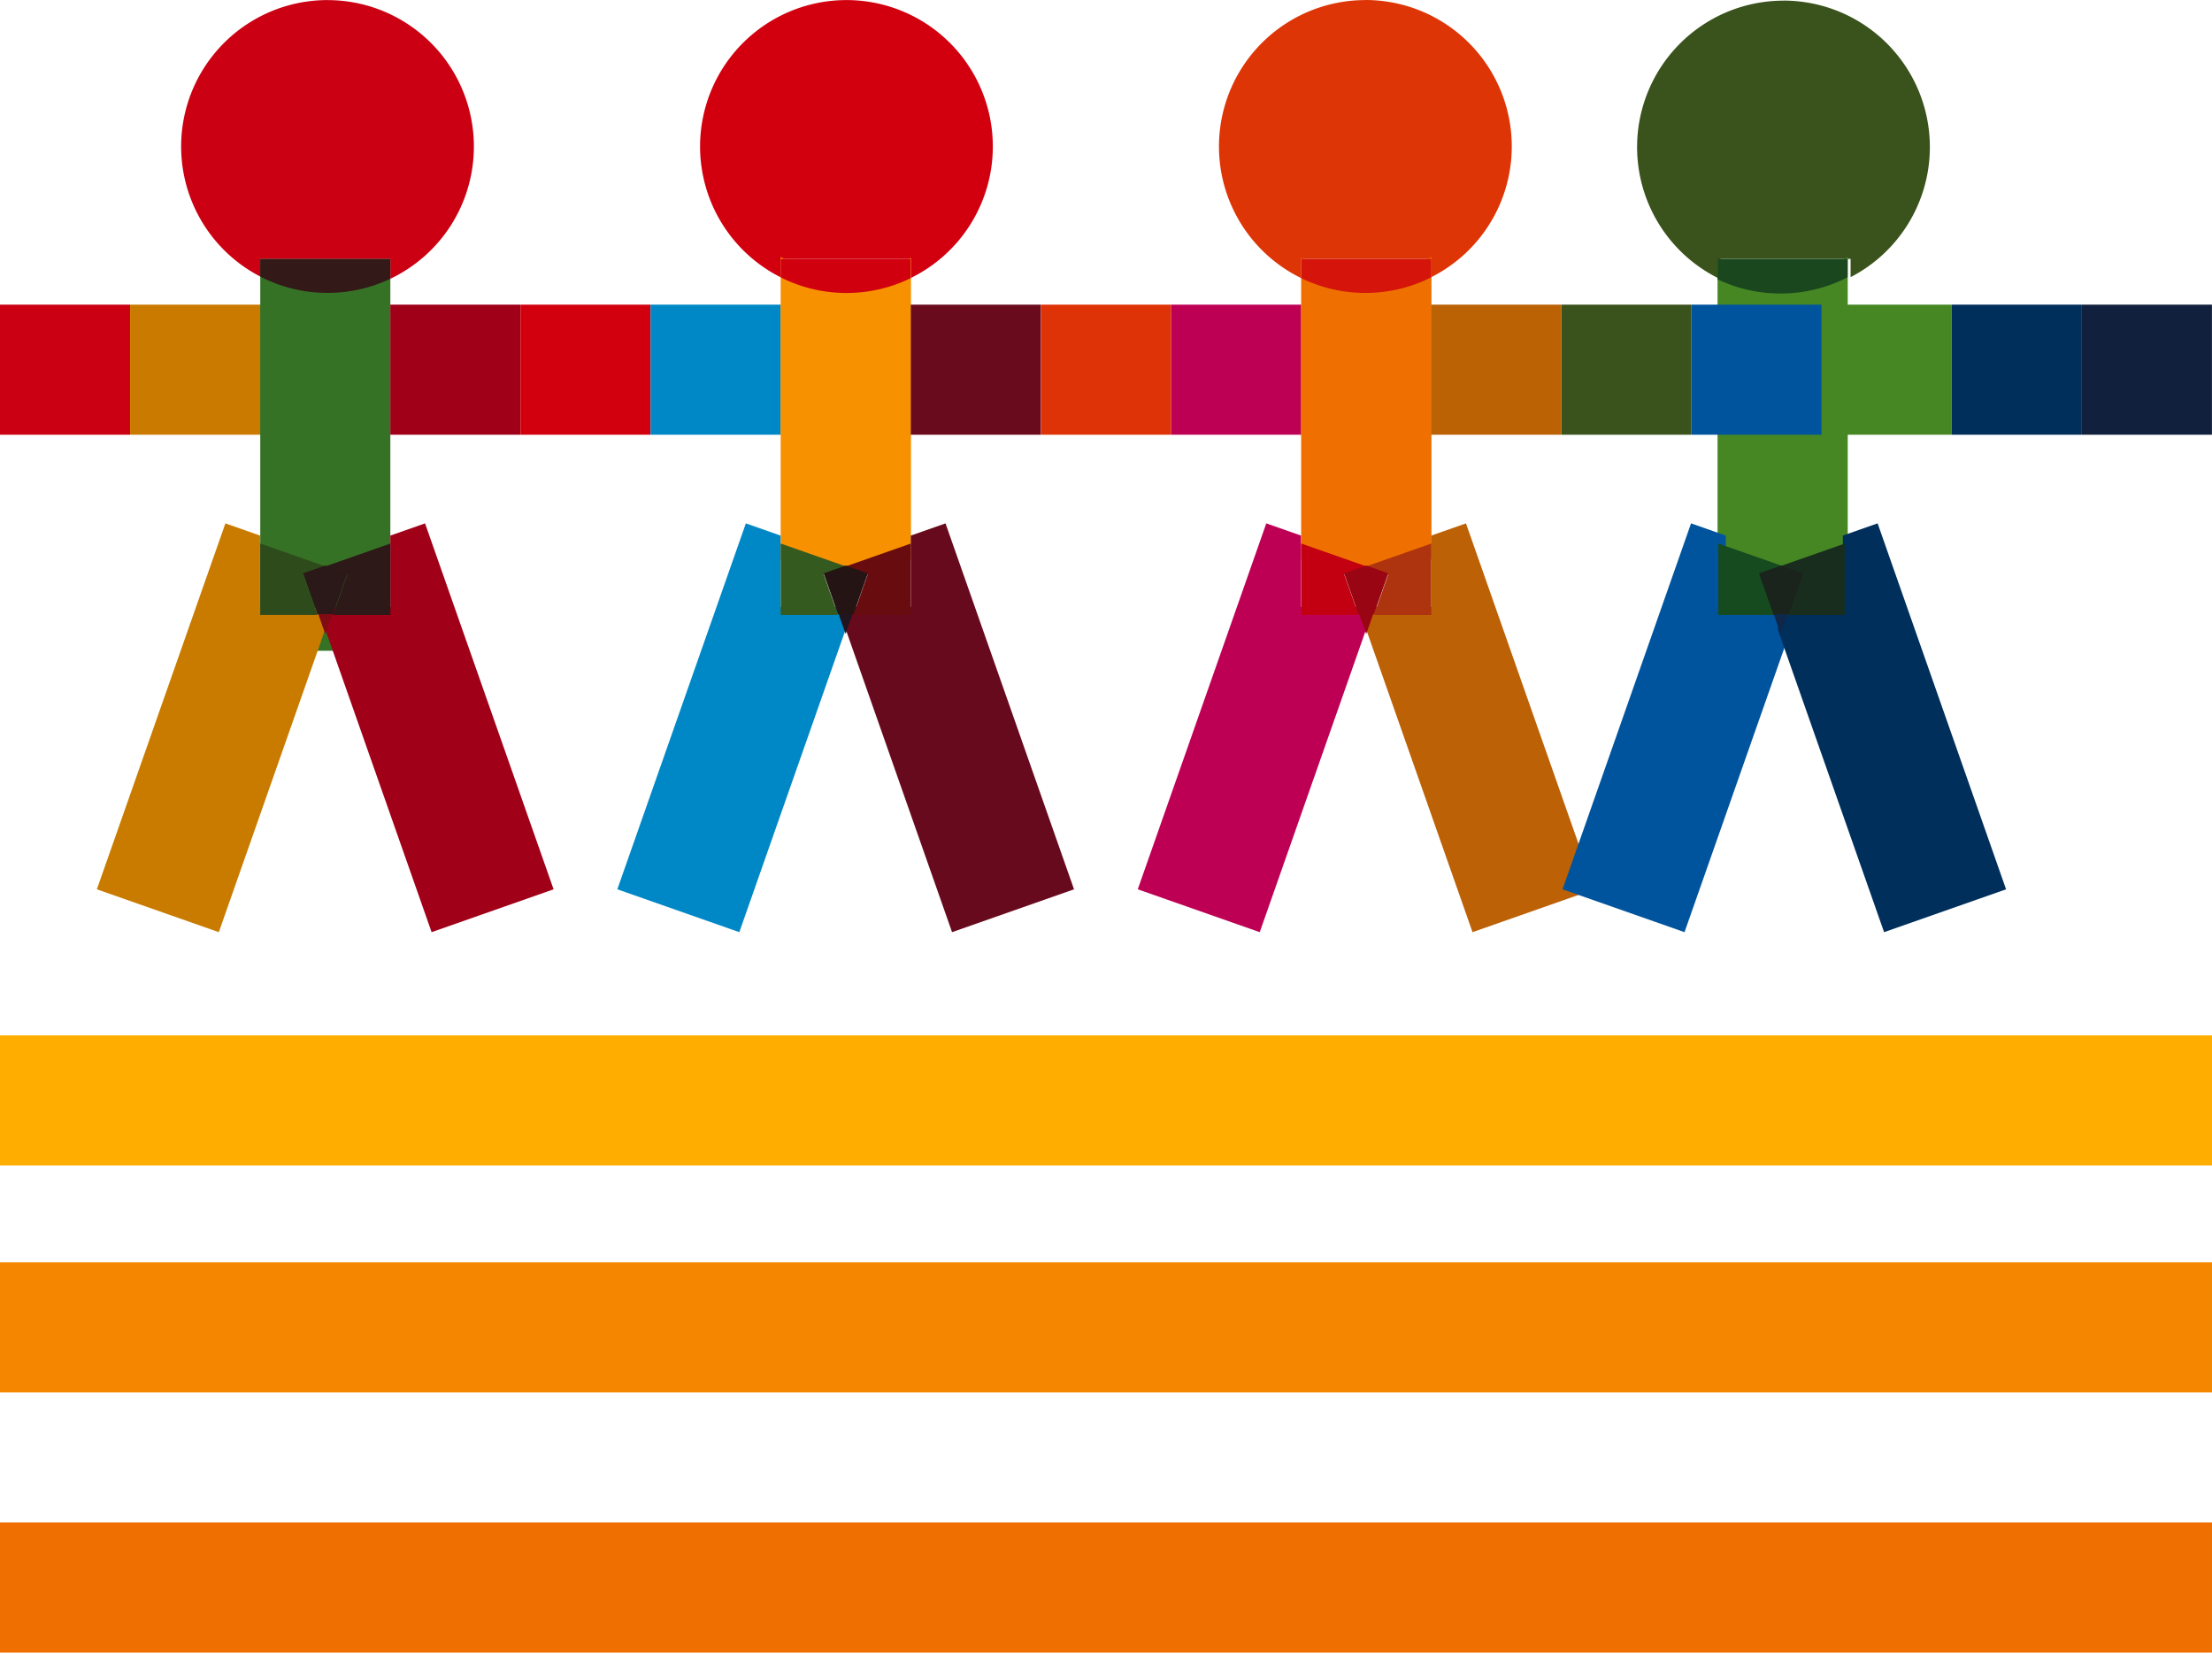
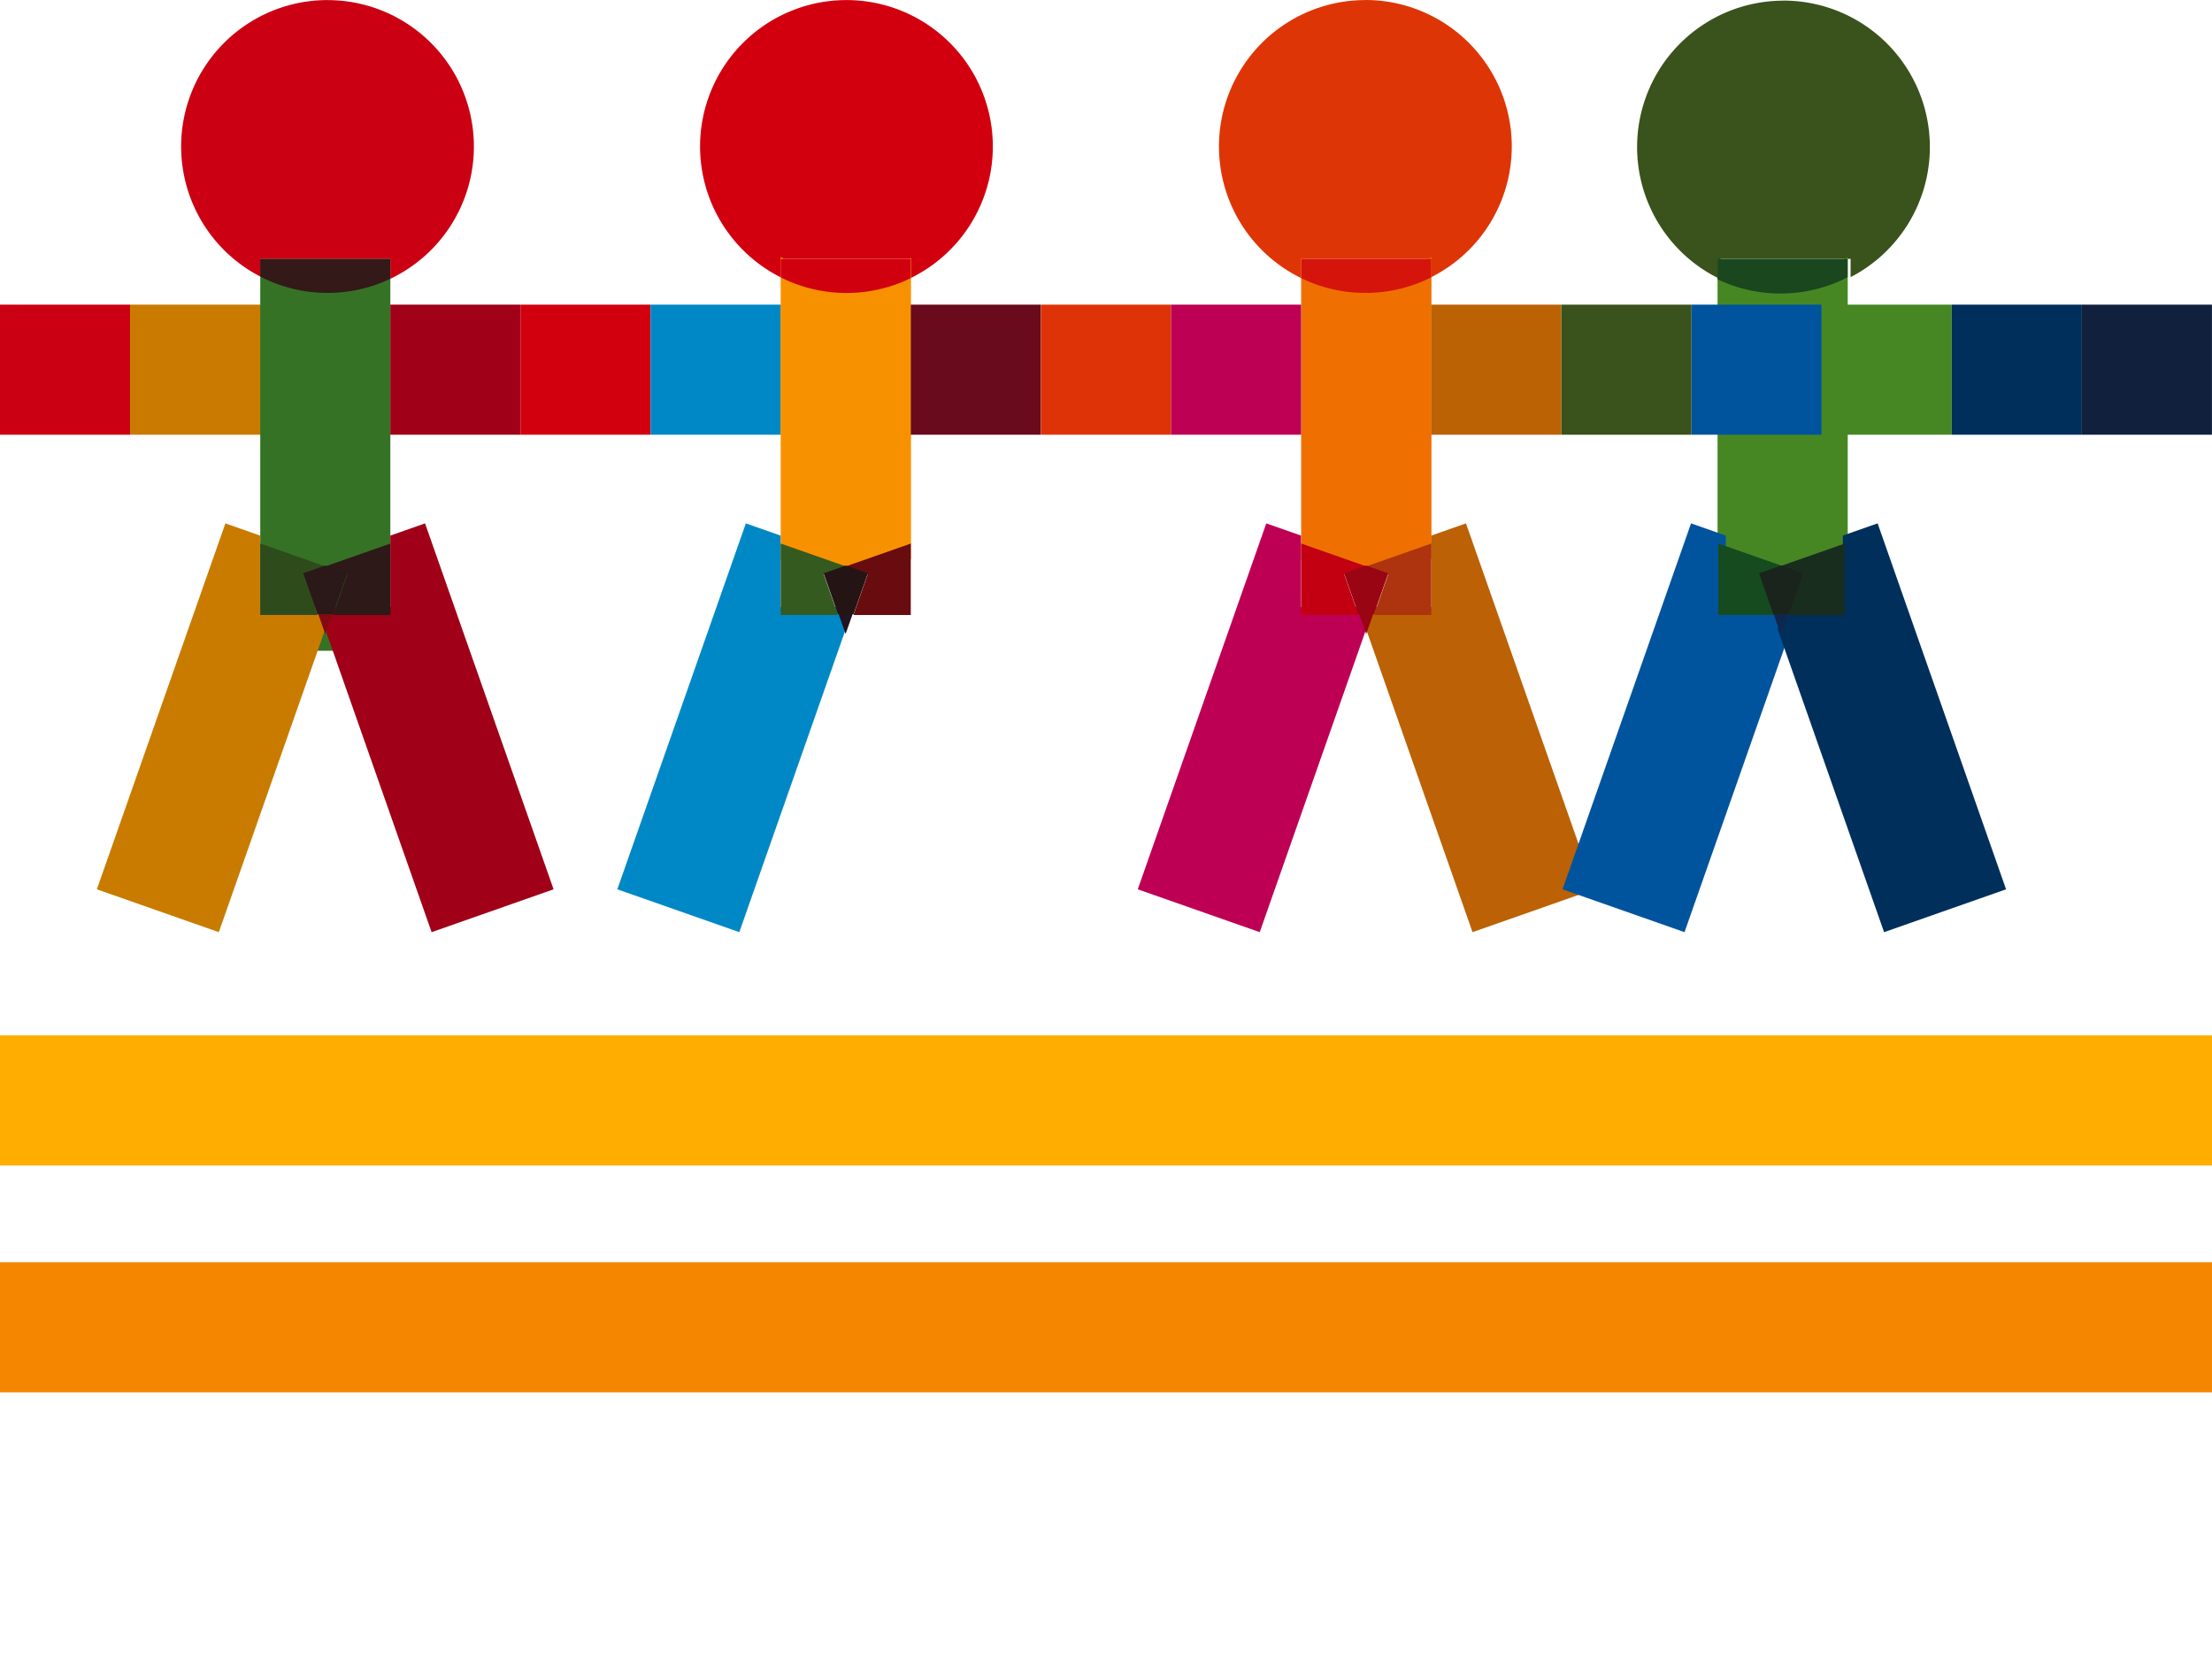
<svg xmlns="http://www.w3.org/2000/svg" width="259.517" height="193.864" viewBox="0 0 259.517 193.864">
  <defs>
    <clipPath id="clip-path">
      <path id="Path_1668" data-name="Path 1668" d="M613.073-158.34H872.589v15.265H613.073V-158.34" transform="translate(-613.073 158.34)" fill="none" />
    </clipPath>
  </defs>
  <g id="_03_FFKP" data-name="03_FFKP" transform="translate(0 0)">
    <path id="Path_1585" data-name="Path 1585" d="M872.589-128.391H613.073v15.265H872.589v-15.265" transform="translate(-613.073 249.849)" fill="#ffae00" />
    <path id="Path_1586" data-name="Path 1586" d="M872.589-118.4H613.073v15.265H872.589V-118.4" transform="translate(-613.073 266.472)" fill="#f58700" />
-     <path id="Path_1587" data-name="Path 1587" d="M872.589-108.42H613.073v15.265H872.589V-108.42" transform="translate(-613.073 287.019)" fill="#ef6f00" />
    <path id="Path_1588" data-name="Path 1588" d="M638.32-114.926H623.058v-45.964H638.32v45.964" transform="translate(-592.524 191.266)" fill="#367225" />
    <path id="Path_1589" data-name="Path 1589" d="M637.2-170.821a17.174,17.174,0,0,0-17.177,17.171v.006a17.178,17.178,0,0,0,9.281,15.253v-2.064h15.265v2.327a17.171,17.171,0,0,0,9.8-15.513A17.172,17.172,0,0,0,637.2-170.818" transform="translate(-598.772 170.83)" fill="#cb0012" />
    <path id="Path_1590" data-name="Path 1590" d="M638.323-160.891H623.057v2.064a17.1,17.1,0,0,0,7.9,1.92,17.112,17.112,0,0,0,7.37-1.657v-2.327" transform="translate(-592.526 191.266)" fill="#341919" />
    <path id="Path_1591" data-name="Path 1591" d="M657.106-170.821a17.174,17.174,0,0,0-17.174,17.174v0A17.179,17.179,0,0,0,649.39-138.3v-2.159h15.269v2.238a17.167,17.167,0,0,0,9.62-15.424,17.172,17.172,0,0,0-17.17-17.177h0" transform="translate(-557.798 170.83)" fill="#d2000f" />
    <path id="Path_1592" data-name="Path 1592" d="M677.017-170.815a17.174,17.174,0,0,0-17.177,17.171v.006a17.18,17.18,0,0,0,9.642,15.437v-2.251h15.266v2.141a17.163,17.163,0,0,0,9.443-15.336,17.173,17.173,0,0,0-17.171-17.177h0" transform="translate(-516.827 170.824)" fill="#de3506" />
    <path id="Path_1593" data-name="Path 1593" d="M696.936-170.793a17.179,17.179,0,0,0-17.174,17.177,17.179,17.179,0,0,0,9.785,15.507V-140.5H704.81v2.141a17.165,17.165,0,0,0,9.3-15.265A17.177,17.177,0,0,0,696.936-170.8" transform="translate(-487.694 170.87)" fill="#3a521c" />
    <path id="Path_1594" data-name="Path 1594" d="M643.024-160.182v35.433l7.645,2.682,7.645-2.682V-160.1a17.094,17.094,0,0,1-7.553,1.749,17.126,17.126,0,0,1-7.715-1.835" transform="translate(-551.434 190.348)" fill="#f89100" />
    <path id="Path_1595" data-name="Path 1595" d="M658.293-160.891H643.024v2.159a17.128,17.128,0,0,0,7.715,1.835,17.1,17.1,0,0,0,7.553-1.749v-2.239" transform="translate(-551.434 191.266)" fill="#d1000e" />
    <path id="Path_1596" data-name="Path 1596" d="M678.258-160.187a17.083,17.083,0,0,1-7.731,1.835,17.129,17.129,0,0,1-7.535-1.737v35.341l7.645,2.682,7.645-2.682V-160.19" transform="translate(-510.338 190.344)" fill="#ef7000" />
    <path id="Path_1597" data-name="Path 1597" d="M678.258-160.891H662.993v2.251a17.129,17.129,0,0,0,7.535,1.737,17.083,17.083,0,0,0,7.731-1.835v-2.141" transform="translate(-510.338 191.266)" fill="#d5140c" />
    <path id="Path_1598" data-name="Path 1598" d="M698.224-160.188a17.111,17.111,0,0,1-7.874,1.908,17.113,17.113,0,0,1-7.388-1.667v35.2l7.645,2.682,7.63-2.682v-35.439" transform="translate(-481.456 190.348)" fill="#468724" />
    <path id="Path_1599" data-name="Path 1599" d="M698.224-160.891H682.962v2.391a17.114,17.114,0,0,0,7.388,1.667,17.112,17.112,0,0,0,7.874-1.908v-2.141" transform="translate(-481.456 191.266)" fill="#1a471e" />
    <path id="Path_1600" data-name="Path 1600" d="M631.871-149.068l-15.082,42.931L631.1-101.11l12.486-35.546-.917-2.605h-6.728v-8.373l-4.083-1.434" transform="translate(-605.426 210.461)" fill="#c97b00" />
    <path id="Path_1601" data-name="Path 1601" d="M623.057-148.593v8.373h6.728L628.106-145l2.6-.917-7.645-2.682" transform="translate(-592.526 212.358)" fill="#2e4b1c" />
    <path id="Path_1602" data-name="Path 1602" d="M637.276-149.068l-4.082,1.434v8.373h-6.728l-.917,2.605,12.486,35.546,14.311-5.027-15.082-42.931" transform="translate(-587.398 210.461)" fill="#a00018" />
    <path id="Path_1603" data-name="Path 1603" d="M633.194-148.6l-7.645,2.682,2.6.917-1.679,4.783h6.728v-8.373" transform="translate(-587.398 212.364)" fill="#2d1918" />
    <path id="Path_1604" data-name="Path 1604" d="M627.087-145.858h-1.835l.917,2.605.917-2.605" transform="translate(-588.009 217.623)" fill="#820a12" />
    <path id="Path_1605" data-name="Path 1605" d="M627.3-147.722l-2.6.917,1.679,4.783h1.835L629.9-146.8l-2.6-.917" transform="translate(-589.139 214.061)" fill="#2a1918" />
    <path id="Path_1606" data-name="Path 1606" d="M651.839-149.068l-15.082,42.931,14.314,5.027,12.486-35.549-.917-2.6h-6.728v-8.373l-4.083-1.434" transform="translate(-564.332 210.461)" fill="#0088c6" />
    <path id="Path_1607" data-name="Path 1607" d="M643.026-148.593v8.373h6.728L648.075-145l2.593-.917-7.645-2.682" transform="translate(-551.436 212.358)" fill="#355a20" />
-     <path id="Path_1608" data-name="Path 1608" d="M657.244-149.068l-4.082,1.434v8.373h-6.728l-.917,2.6L658-101.11l14.312-5.027-15.079-42.931" transform="translate(-546.304 210.461)" fill="#680a1d" />
    <path id="Path_1609" data-name="Path 1609" d="M653.162-148.6l-7.645,2.682,2.593.917-1.679,4.783h6.727v-8.373" transform="translate(-546.304 212.364)" fill="#690c10" />
    <path id="Path_1610" data-name="Path 1610" d="M647.051-145.858h-1.835l.917,2.6.918-2.6" transform="translate(-546.923 217.623)" fill="#22151f" />
    <path id="Path_1611" data-name="Path 1611" d="M647.266-147.722l-2.593.917,1.679,4.783h1.835l1.679-4.783-2.593-.917" transform="translate(-548.041 214.061)" fill="#241514" />
    <path id="Path_1612" data-name="Path 1612" d="M671.8-149.068l-15.079,42.931,14.311,5.027,12.486-35.546-.917-2.605h-6.727v-8.373l-4.086-1.434" transform="translate(-523.236 210.461)" fill="#be0055" />
    <path id="Path_1613" data-name="Path 1613" d="M662.993-148.593v8.373h6.728L668.042-145l2.6-.917-7.645-2.682" transform="translate(-510.338 212.358)" fill="#c30011" />
    <path id="Path_1614" data-name="Path 1614" d="M677.212-149.068l-4.082,1.434v8.373H666.4l-.917,2.605,12.486,35.546,14.311-5.027L677.2-149.068" transform="translate(-505.21 210.461)" fill="#bc6105" />
    <path id="Path_1615" data-name="Path 1615" d="M673.13-148.6l-7.645,2.682,2.6.917-1.679,4.783h6.728v-8.373" transform="translate(-505.21 212.364)" fill="#ad340f" />
    <path id="Path_1616" data-name="Path 1616" d="M667.024-145.858h-1.835l.917,2.605.917-2.605" transform="translate(-505.819 217.623)" fill="#990511" />
    <path id="Path_1617" data-name="Path 1617" d="M667.236-147.722l-2.6.917,1.679,4.783h1.835l1.679-4.783-2.6-.917" transform="translate(-506.949 214.061)" fill="#990512" />
    <path id="Path_1618" data-name="Path 1618" d="M691.777-149.068,676.7-106.137l14.311,5.027,12.486-35.546-.917-2.605h-6.727v-8.373l-4.083-1.434" transform="translate(-493.379 210.461)" fill="#00549d" />
    <path id="Path_1619" data-name="Path 1619" d="M682.962-148.593v8.373h6.728L688.011-145l2.6-.917-7.645-2.682" transform="translate(-481.369 212.358)" fill="#164b20" />
    <path id="Path_1620" data-name="Path 1620" d="M697.183-149.068l-4.082,1.434v8.373h-6.728l-.917,2.605,12.486,35.546,14.311-5.027-15.07-42.931" transform="translate(-476.897 210.461)" fill="#002f5b" />
    <path id="Path_1621" data-name="Path 1621" d="M693.1-148.6l-7.645,2.682,2.6.917-1.679,4.783H693.1v-8.373" transform="translate(-476.675 212.364)" fill="#182d1d" />
    <path id="Path_1622" data-name="Path 1622" d="M686.992-145.858h-1.835l.917,2.605.918-2.605" transform="translate(-477.166 217.623)" fill="#0f274b" />
    <path id="Path_1623" data-name="Path 1623" d="M687.205-147.722l-2.6.917,1.679,4.783h1.835L689.8-146.8l-2.6-.917" transform="translate(-478.237 214.061)" fill="#1a241c" />
    <g id="Group_9165" data-name="Group 9165" transform="translate(0.001 35.734)">
      <g id="Group_984" data-name="Group 984" clip-path="url(#clip-path)">
        <rect id="Rectangle_1597" data-name="Rectangle 1597" width="15.262" height="15.265" fill="#cb0012" />
        <rect id="Rectangle_1598" data-name="Rectangle 1598" width="15.265" height="15.265" transform="translate(15.262)" fill="#cb7a00" />
        <rect id="Rectangle_1599" data-name="Rectangle 1599" width="15.262" height="15.265" transform="translate(30.531)" fill="#367225" />
        <rect id="Rectangle_1600" data-name="Rectangle 1600" width="15.265" height="15.265" transform="translate(45.793)" fill="#a00018" />
        <rect id="Rectangle_1601" data-name="Rectangle 1601" width="15.262" height="15.265" transform="translate(61.062)" fill="#d2000f" />
        <rect id="Rectangle_1602" data-name="Rectangle 1602" width="15.265" height="15.265" transform="translate(76.324)" fill="#0088c6" />
        <rect id="Rectangle_1603" data-name="Rectangle 1603" width="15.262" height="15.265" transform="translate(91.593)" fill="#f89100" />
        <rect id="Rectangle_1604" data-name="Rectangle 1604" width="15.265" height="15.265" transform="translate(106.855)" fill="#690a1d" />
        <rect id="Rectangle_1605" data-name="Rectangle 1605" width="15.262" height="15.265" transform="translate(122.127)" fill="#de3307" />
        <rect id="Rectangle_1606" data-name="Rectangle 1606" width="15.262" height="15.265" transform="translate(137.389)" fill="#be0055" />
-         <rect id="Rectangle_1607" data-name="Rectangle 1607" width="15.265" height="15.265" transform="translate(152.654)" fill="#ef7000" />
        <rect id="Rectangle_1608" data-name="Rectangle 1608" width="15.262" height="15.265" transform="translate(167.92)" fill="#bb6205" />
        <rect id="Rectangle_1609" data-name="Rectangle 1609" width="15.265" height="15.265" transform="translate(183.185)" fill="#3a521c" />
        <rect id="Rectangle_1610" data-name="Rectangle 1610" width="15.262" height="15.265" transform="translate(198.454)" fill="#00549d" />
        <rect id="Rectangle_1611" data-name="Rectangle 1611" width="15.262" height="15.265" transform="translate(213.719)" fill="#468724" />
        <rect id="Rectangle_1612" data-name="Rectangle 1612" width="15.265" height="15.265" transform="translate(228.982)" fill="#002f5b" />
        <rect id="Rectangle_1613" data-name="Rectangle 1613" width="15.262" height="15.265" transform="translate(244.247)" fill="#11203c" />
      </g>
    </g>
  </g>
</svg>